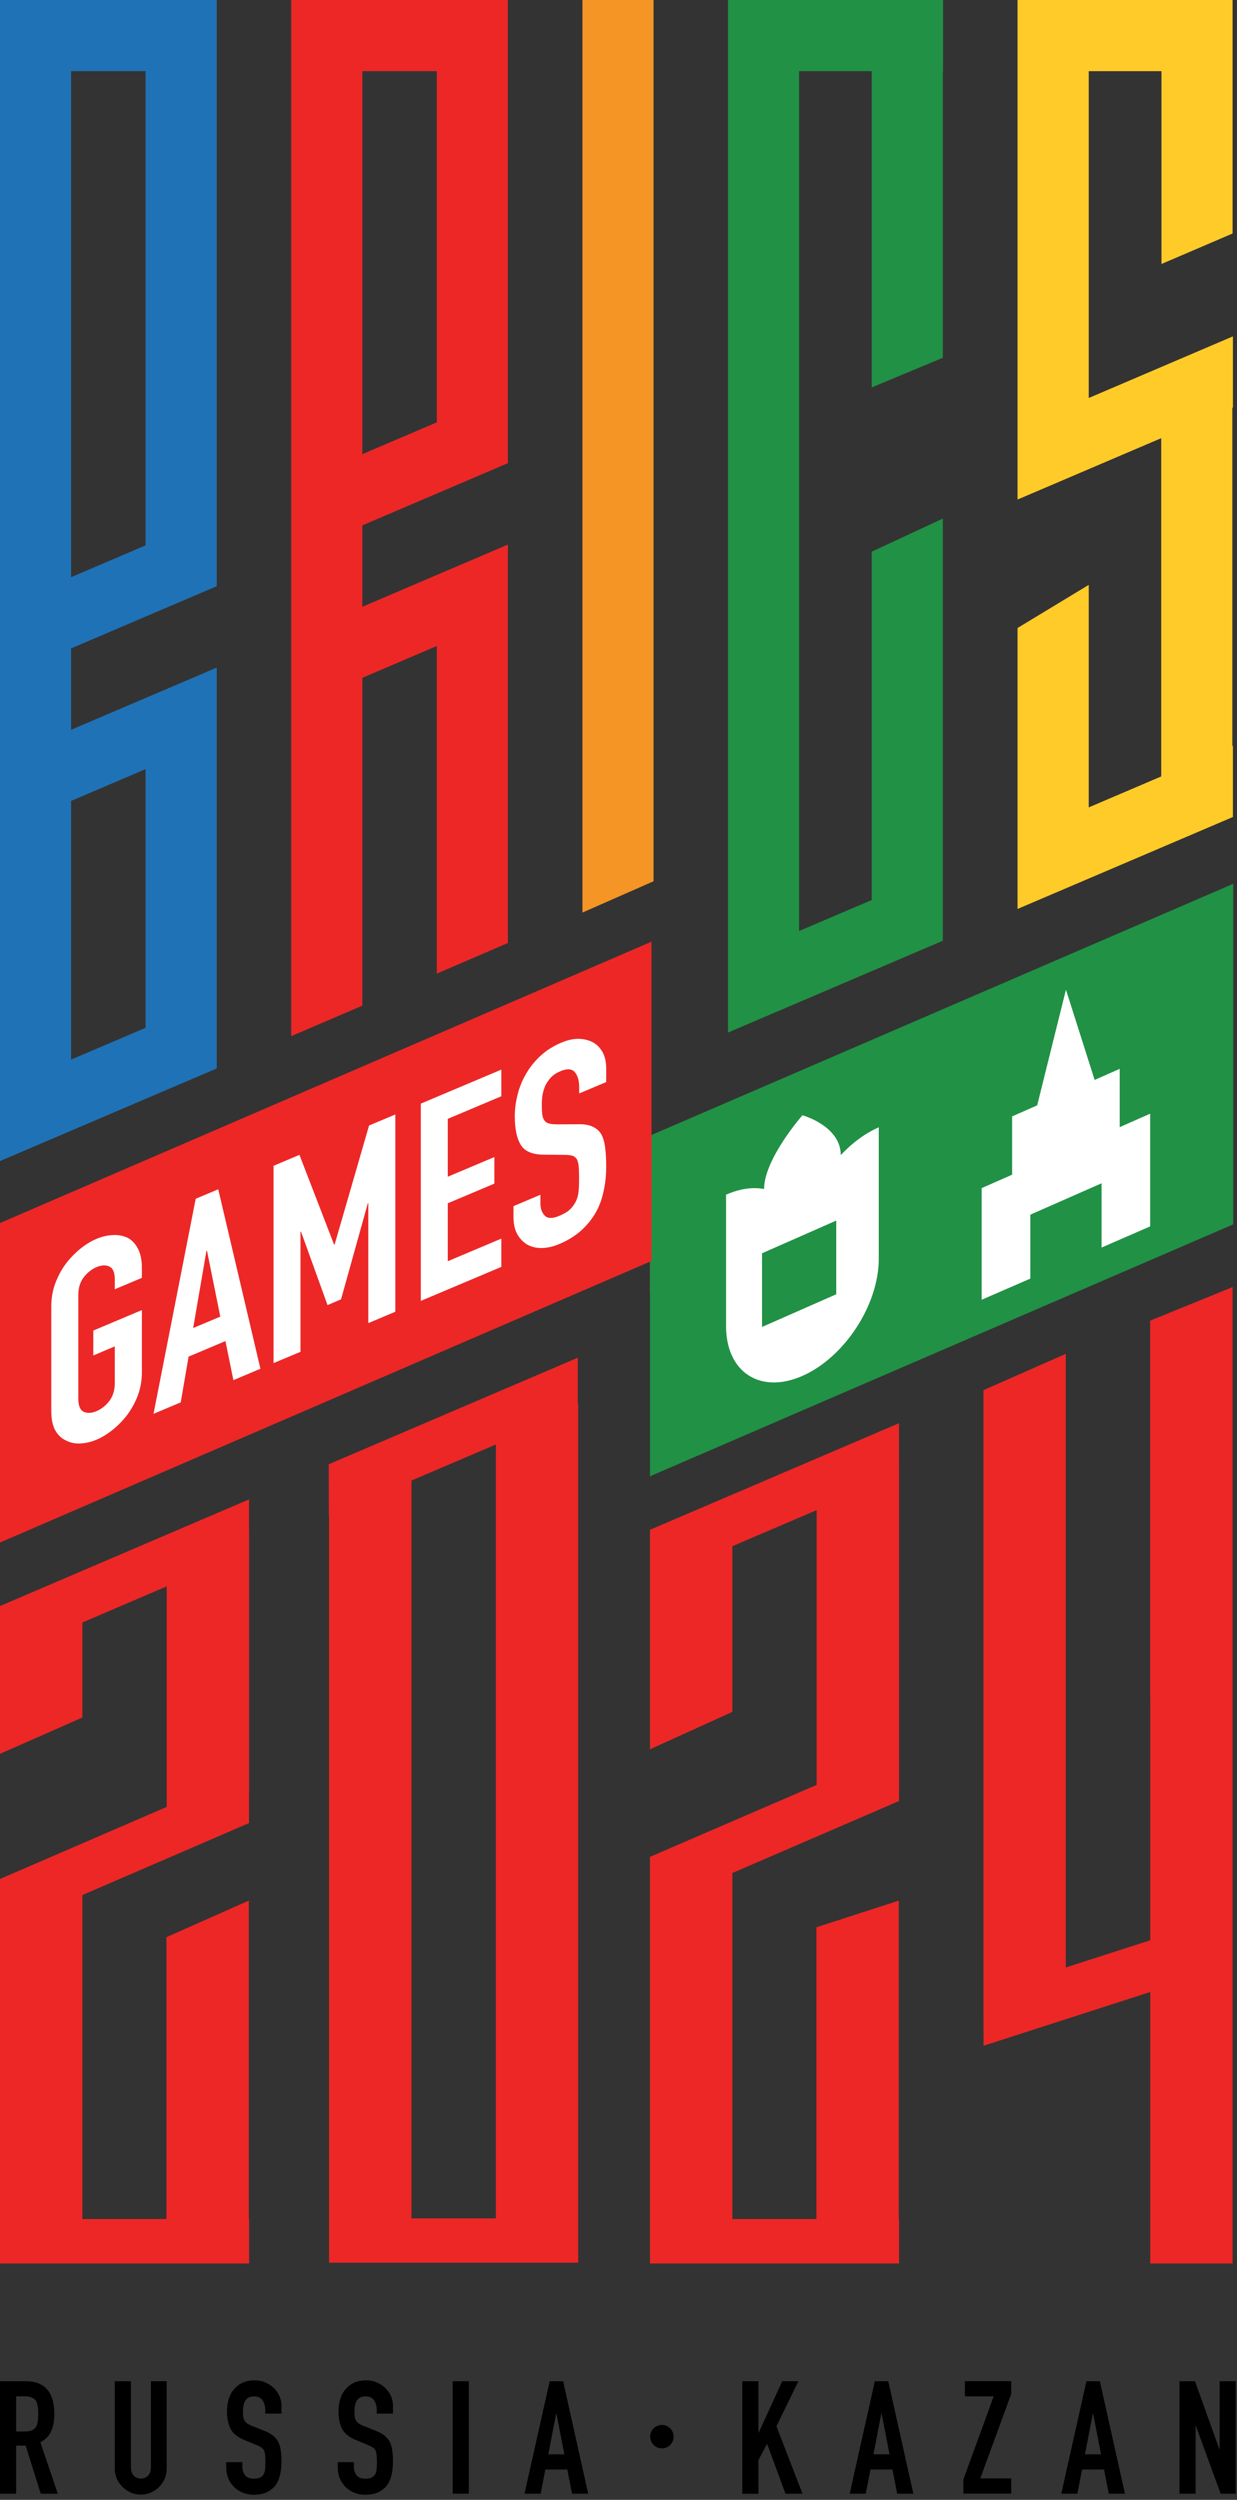
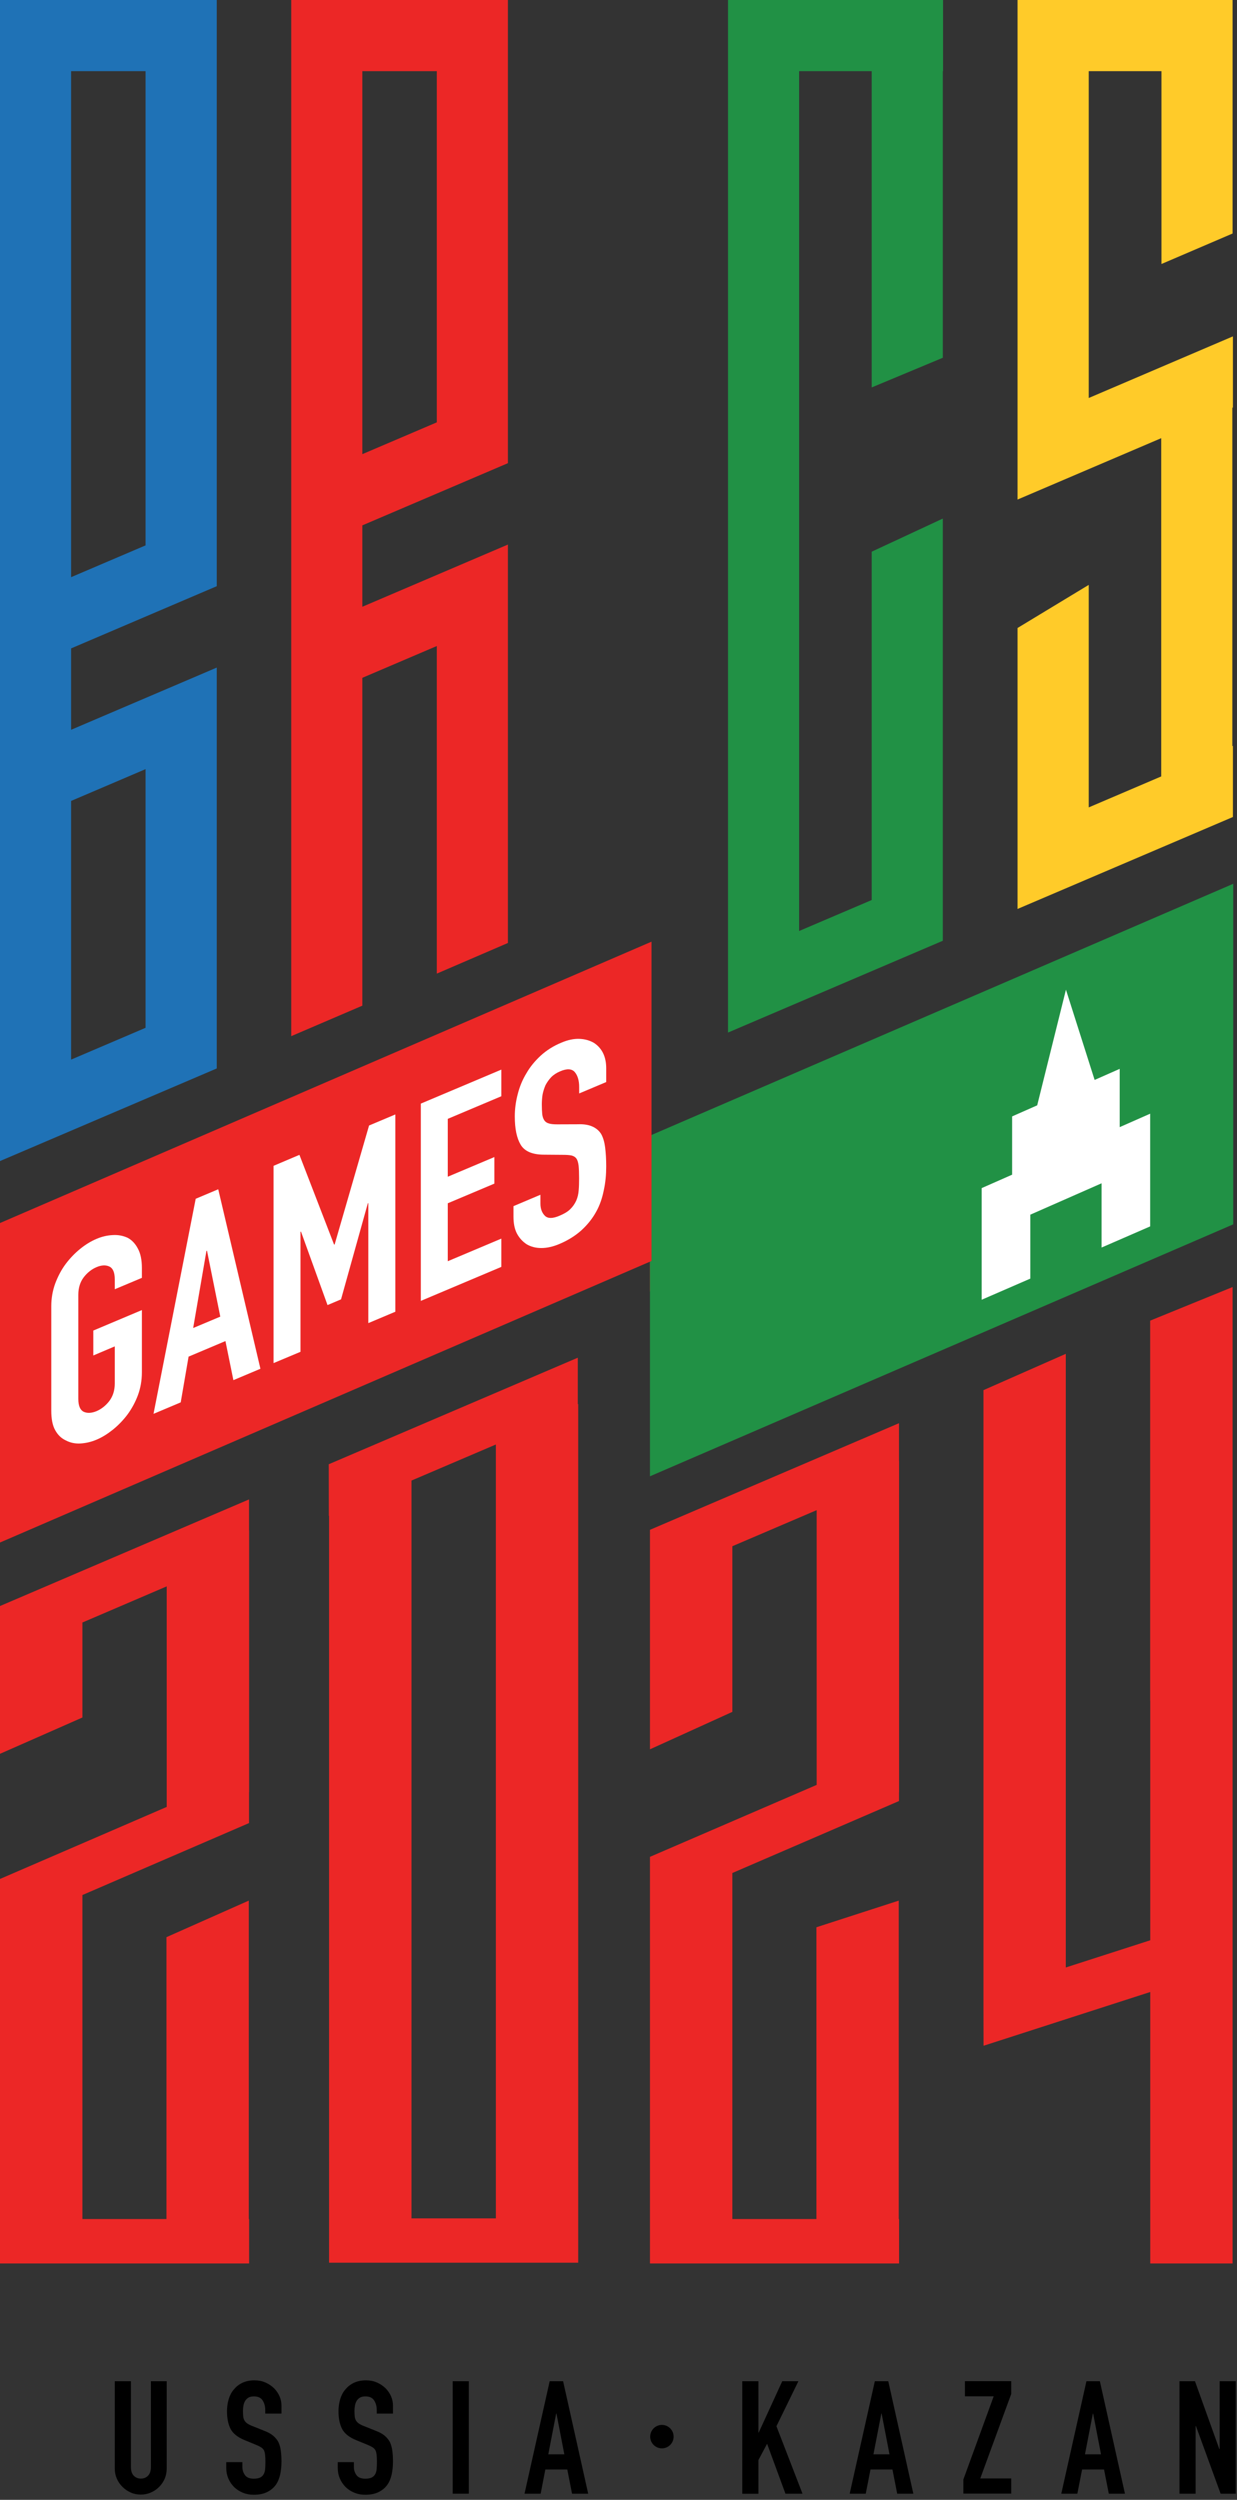
<svg xmlns="http://www.w3.org/2000/svg" width="151" height="305" viewBox="0 0 151 305" fill="none">
  <rect x="0" y="0" width="151" height="305" fill="#333333" stroke="none" />
  <g clip-path="url(#clip0_322_1960)">
-     <path d="M71.1 111.34L79.78 107.52V0H71.1V111.34Z" fill="#F59525" />
    <path d="M150.461 127.939H124.211V136.619H150.461V127.939Z" fill="#FFCB29" />
    <path d="M109.75 152.15H79.34V157.57H109.75V152.15Z" fill="#EC2726" />
    <path d="M150.461 159.079V157.029L140.401 161.129V207.509H140.411V236.729L130.101 240.049V165.179L120.051 169.609V244.789L120.061 249.599L140.411 243.039V276.159H150.461V159.079Z" fill="#EC2726" />
    <path d="M89.4 228.521L109.74 219.741V218.661H109.75V178.261H109.74V173.641L79.34 186.651V187.691V213.431L89.4 208.861V188.651L99.69 184.251V217.771L79.34 226.551V228.321V276.161H89.4H99.66H109.71H109.75V270.741H109.71V231.891L99.66 235.141V270.741H89.4V228.521Z" fill="#EC2726" />
    <path d="M30.41 270.739H30.37V231.889L20.32 236.349V270.739H10.06V231.209L30.4 222.429V218.659H30.41V186.719H30.4V182.939L0 195.949V196.099V213.979L10.06 209.549V197.959L20.35 193.549V220.459L0 229.249V231.529V276.159H10.06H20.32H30.37H30.41V270.739Z" fill="#EC2726" />
    <path d="M70.531 171.33V165.65L40.131 178.65L40.141 184.95L40.171 184.94V270.65V276.07H50.231H70.581V274.31V270.65V171.3L70.531 171.33ZM50.231 270.66V180.64L60.531 176.24V270.66H50.231Z" fill="#EC2726" />
    <path d="M150.54 107.83L79.34 138.56V180.12L150.54 149.38V107.83Z" fill="#219145" />
    <path d="M115.089 43.65V8.68H115.119V0H115.089H106.409H97.549H88.869V8.68V117.3V125.98L115.089 114.78V106.1V63.27L106.409 67.31V109.81L97.549 113.59V8.68H106.409V47.27L115.089 43.65Z" fill="#219145" />
    <path d="M150.501 49.72V41.04L132.901 48.56V8.68H141.781V32.21L150.461 28.49V8.68V0H141.781H124.211V60.76V60.95L141.751 53.46V94.73L132.901 98.51V71.36L124.211 76.62V102.22V106.46V110.9L150.501 99.68V91L150.431 91.03V49.75L150.501 49.72Z" fill="#FFCB29" />
    <path d="M26.46 71.52V62.84V0H22.12H17.78H8.68H0V74.13V82.81V92.74V101.42V132.98V135.26V141.66L26.46 130.36V128.19V121.68V90.13V88.04V81.45L8.68 89.04V79.11L26.46 71.52ZM17.77 8.68V66.54L8.68 70.42V8.68H17.77ZM17.77 93.84V125.4L8.68 129.28V97.72L17.77 93.84Z" fill="#1F72B6" />
    <path d="M62.001 56.51V47.83V0H57.661H53.321H44.231H40.951H35.551V59.12V67.8V77.73V86.41V126.42L44.231 122.7V82.7L53.321 78.82V118.79L62.001 115.05V75.12V66.44L44.231 74.03V64.1L62.001 56.51ZM44.231 8.68H53.321V51.53L44.231 55.41V8.68Z" fill="#EC2726" />
    <path d="M0 149.221V188.201L79.53 153.851V114.891L0 149.221Z" fill="#EC2726" />
    <path d="M6.26 159.379C6.26 158.409 6.42 157.479 6.74 156.599C7.07 155.729 7.49 154.919 8.03 154.199C8.55 153.509 9.14 152.899 9.79 152.369C10.45 151.839 11.1 151.439 11.79 151.149C12.45 150.869 13.11 150.719 13.77 150.689C14.44 150.649 15.03 150.769 15.58 151.019C16.09 151.289 16.52 151.739 16.83 152.339C17.16 152.939 17.32 153.729 17.32 154.699V155.909L14.01 157.299V156.089C14.01 155.259 13.79 154.729 13.35 154.529C12.92 154.319 12.38 154.349 11.79 154.599C11.19 154.849 10.65 155.279 10.22 155.839C9.78 156.419 9.56 157.139 9.56 157.969V170.679C9.56 171.509 9.78 172.039 10.22 172.249C10.65 172.449 11.19 172.419 11.79 172.169C12.38 171.919 12.92 171.489 13.35 170.929C13.79 170.339 14.01 169.629 14.01 168.799V164.269L11.39 165.379V162.339L17.32 159.839V167.419C17.32 168.439 17.15 169.379 16.83 170.239C16.51 171.089 16.09 171.859 15.58 172.559C15.04 173.279 14.44 173.899 13.77 174.439C13.12 174.959 12.46 175.369 11.79 175.649C11.11 175.939 10.46 176.079 9.79 176.119C9.14 176.149 8.56 176.019 8.03 175.739C7.49 175.489 7.06 175.079 6.74 174.499C6.41 173.919 6.26 173.119 6.26 172.099V159.379Z" fill="white" />
    <path d="M18.74 172.5L23.89 146.26L26.64 145.1L31.79 167L28.49 168.39L27.52 163.62L23.02 165.52L22.06 171.1L18.74 172.5ZM26.89 160.64L25.27 152.6L25.2 152.62L23.58 162.03L26.89 160.64Z" fill="white" />
    <path d="M33.391 166.311V142.241L36.551 140.901L40.781 151.851L40.851 151.831L45.051 137.321L48.261 135.971V160.041L44.961 161.431V146.791L44.901 146.811L41.631 158.531L39.981 159.231L36.741 150.261L36.681 150.291V164.931L33.391 166.311Z" fill="white" />
    <path d="M51.369 158.72V134.65L61.199 130.5V133.75L54.659 136.51V143.57L60.349 141.17V144.41L54.659 146.81V153.88L61.199 151.12V154.57L51.369 158.72Z" fill="white" />
    <path d="M74 132.02L70.7 133.41V132.63C70.7 131.84 70.52 131.23 70.17 130.81C69.81 130.39 69.21 130.35 68.38 130.71C67.93 130.9 67.56 131.14 67.27 131.44C66.99 131.74 66.77 132.06 66.59 132.4C66.43 132.77 66.31 133.15 66.23 133.55C66.17 133.95 66.14 134.35 66.14 134.76C66.14 135.23 66.16 135.62 66.19 135.93C66.22 136.23 66.31 136.48 66.43 136.67C66.56 136.87 66.76 137.01 67 137.07C67.24 137.15 67.58 137.18 68.02 137.18L70.54 137.17C71.28 137.14 71.86 137.24 72.32 137.45C72.77 137.65 73.13 137.95 73.39 138.37C73.63 138.8 73.79 139.36 73.87 140C73.95 140.66 74 141.42 74 142.3C74 143.32 73.91 144.3 73.7 145.24C73.51 146.19 73.21 147.07 72.77 147.85C72.32 148.67 71.72 149.42 70.99 150.09C70.25 150.76 69.36 151.32 68.3 151.77C67.5 152.11 66.76 152.27 66.08 152.27C65.39 152.27 64.8 152.11 64.29 151.81C63.8 151.49 63.4 151.06 63.1 150.5C62.81 149.94 62.68 149.25 62.68 148.44V147.16L65.97 145.77V146.86C65.97 147.48 66.16 147.98 66.51 148.33C66.87 148.69 67.46 148.69 68.3 148.33C68.85 148.1 69.3 147.84 69.61 147.53C69.92 147.23 70.16 146.88 70.34 146.49C70.51 146.1 70.61 145.68 70.64 145.23C70.68 144.78 70.69 144.28 70.69 143.75C70.69 143.12 70.67 142.6 70.63 142.21C70.58 141.82 70.49 141.53 70.36 141.35C70.22 141.16 70.01 141.04 69.77 140.98C69.52 140.93 69.19 140.9 68.78 140.9L66.42 140.88C65 140.88 64.05 140.48 63.56 139.67C63.08 138.87 62.84 137.72 62.84 136.21C62.84 135.31 62.96 134.4 63.2 133.49C63.43 132.58 63.78 131.73 64.27 130.93C64.71 130.16 65.3 129.45 66 128.8C66.7 128.16 67.54 127.62 68.51 127.22C69.32 126.87 70.08 126.72 70.75 126.75C71.43 126.78 72.01 126.95 72.52 127.25C73.51 127.91 74 128.95 74 130.34V132.02Z" fill="white" />
-     <path d="M0 304.249V290.529H3.16C5.47 290.529 6.63 291.869 6.63 294.559C6.63 295.369 6.5 296.059 6.25 296.619C6 297.189 5.56 297.639 4.93 297.989L7.05 304.249H4.97L3.14 298.389H1.97V304.249H0ZM1.97 292.379V296.659H3.09C3.44 296.659 3.71 296.609 3.92 296.509C4.13 296.409 4.29 296.279 4.4 296.099C4.5 295.919 4.57 295.699 4.61 295.429C4.65 295.169 4.67 294.859 4.67 294.509C4.67 294.159 4.65 293.859 4.61 293.589C4.57 293.329 4.49 293.099 4.38 292.909C4.14 292.549 3.67 292.369 2.99 292.369H1.97V292.379Z" fill="black" />
    <path d="M20.35 290.529V301.169C20.35 301.619 20.27 302.029 20.11 302.409C19.95 302.789 19.72 303.129 19.43 303.419C19.13 303.719 18.79 303.949 18.41 304.109C18.03 304.279 17.61 304.359 17.18 304.359C16.75 304.359 16.33 304.279 15.96 304.109C15.58 303.939 15.24 303.709 14.95 303.419C14.66 303.129 14.42 302.789 14.26 302.409C14.09 302.029 14.01 301.619 14.01 301.169V290.529H15.98V300.979C15.98 301.469 16.1 301.829 16.33 302.059C16.56 302.289 16.85 302.409 17.2 302.409C17.55 302.409 17.84 302.289 18.07 302.059C18.3 301.829 18.42 301.469 18.42 300.979V290.529H20.35Z" fill="black" />
    <path d="M34.349 294.48H32.379V294.04C32.379 293.59 32.269 293.2 32.059 292.87C31.849 292.54 31.489 292.38 30.989 292.38C30.719 292.38 30.499 292.43 30.329 292.53C30.159 292.63 30.029 292.76 29.929 292.92C29.829 293.09 29.759 293.28 29.719 293.49C29.679 293.7 29.659 293.92 29.659 294.15C29.659 294.42 29.669 294.64 29.689 294.83C29.709 295.01 29.759 295.17 29.839 295.31C29.919 295.45 30.029 295.57 30.179 295.68C30.329 295.78 30.529 295.89 30.789 295.99L32.289 296.59C32.729 296.76 33.079 296.95 33.349 297.18C33.619 297.41 33.829 297.67 33.989 297.96C34.129 298.27 34.229 298.62 34.279 299.01C34.329 299.4 34.359 299.85 34.359 300.35C34.359 300.93 34.299 301.46 34.189 301.96C34.069 302.45 33.889 302.88 33.629 303.22C33.359 303.58 33.009 303.86 32.569 304.07C32.129 304.28 31.599 304.38 30.969 304.38C30.489 304.38 30.049 304.3 29.639 304.13C29.229 303.96 28.879 303.73 28.579 303.44C28.279 303.14 28.049 302.8 27.879 302.41C27.709 302.02 27.619 301.59 27.619 301.13V300.4H29.589V301.02C29.589 301.38 29.699 301.7 29.909 301.99C30.119 302.28 30.479 302.42 30.979 302.42C31.309 302.42 31.569 302.37 31.759 302.28C31.949 302.18 32.089 302.05 32.189 301.87C32.289 301.69 32.349 301.48 32.369 301.22C32.389 300.97 32.399 300.69 32.399 300.38C32.399 300.02 32.389 299.72 32.359 299.49C32.329 299.26 32.279 299.07 32.209 298.93C32.119 298.79 31.999 298.67 31.849 298.58C31.699 298.49 31.509 298.39 31.259 298.29L29.849 297.71C28.999 297.36 28.429 296.9 28.139 296.33C27.849 295.76 27.709 295.04 27.709 294.18C27.709 293.67 27.779 293.18 27.919 292.71C28.059 292.25 28.269 291.85 28.559 291.52C28.829 291.19 29.169 290.92 29.589 290.72C30.009 290.52 30.509 290.42 31.079 290.42C31.569 290.42 32.009 290.51 32.419 290.69C32.819 290.87 33.169 291.11 33.469 291.4C34.059 292.02 34.359 292.72 34.359 293.52V294.48H34.349Z" fill="black" />
    <path d="M47.961 294.48H45.99V294.04C45.99 293.59 45.88 293.2 45.67 292.87C45.461 292.54 45.1 292.38 44.6 292.38C44.331 292.38 44.111 292.43 43.941 292.53C43.77 292.63 43.641 292.76 43.541 292.92C43.441 293.09 43.37 293.28 43.331 293.49C43.291 293.7 43.27 293.92 43.27 294.15C43.27 294.42 43.281 294.64 43.3 294.83C43.321 295.01 43.37 295.17 43.45 295.31C43.531 295.45 43.641 295.57 43.791 295.68C43.941 295.78 44.141 295.89 44.401 295.99L45.901 296.59C46.34 296.76 46.691 296.95 46.961 297.18C47.23 297.41 47.441 297.67 47.6 297.96C47.74 298.27 47.84 298.62 47.891 299.01C47.941 299.4 47.971 299.85 47.971 300.35C47.971 300.93 47.91 301.46 47.8 301.96C47.681 302.45 47.501 302.88 47.24 303.22C46.971 303.58 46.62 303.86 46.181 304.07C45.74 304.28 45.211 304.38 44.581 304.38C44.1 304.38 43.66 304.3 43.251 304.13C42.84 303.96 42.49 303.73 42.191 303.44C41.891 303.14 41.66 302.8 41.49 302.41C41.321 302.02 41.23 301.59 41.23 301.13V300.4H43.2V301.02C43.2 301.38 43.31 301.7 43.52 301.99C43.73 302.28 44.09 302.42 44.59 302.42C44.92 302.42 45.181 302.37 45.37 302.28C45.56 302.18 45.7 302.05 45.8 301.87C45.901 301.69 45.961 301.48 45.98 301.22C46.001 300.97 46.011 300.69 46.011 300.38C46.011 300.02 46.001 299.72 45.971 299.49C45.941 299.26 45.891 299.07 45.821 298.93C45.73 298.79 45.611 298.67 45.461 298.58C45.31 298.49 45.12 298.39 44.87 298.29L43.461 297.71C42.611 297.36 42.041 296.9 41.751 296.33C41.461 295.76 41.321 295.04 41.321 294.18C41.321 293.67 41.391 293.18 41.531 292.71C41.67 292.25 41.88 291.85 42.17 291.52C42.441 291.19 42.781 290.92 43.2 290.72C43.62 290.52 44.12 290.42 44.691 290.42C45.181 290.42 45.62 290.51 46.031 290.69C46.431 290.87 46.781 291.11 47.081 291.4C47.67 292.02 47.971 292.72 47.971 293.52V294.48H47.961Z" fill="black" />
    <path d="M55.26 304.249V290.529H57.23V304.249H55.26Z" fill="black" />
    <path d="M64.029 304.249L67.099 290.529H68.739L71.799 304.249H69.829L69.249 301.299H66.569L65.999 304.249H64.029ZM68.889 299.449L67.929 294.479H67.889L66.929 299.449H68.889Z" fill="black" />
    <path d="M90.609 304.249V290.529H92.579V296.789H92.619L95.489 290.529H97.459L94.779 296.019L97.959 304.249H95.879L93.639 298.159L92.579 300.149V304.259H90.609V304.249Z" fill="black" />
    <path d="M103.721 304.249L106.791 290.529H108.431L111.491 304.249H109.521L108.941 301.299H106.261L105.681 304.249H103.721ZM108.581 299.449L107.621 294.479H107.581L106.621 299.449H108.581Z" fill="black" />
    <path d="M117.6 304.25V302.51L121.3 292.37H117.79V290.52H123.44V292.08L119.66 302.39H123.44V304.24H117.6V304.25Z" fill="black" />
    <path d="M129.551 304.249L132.621 290.529H134.261L137.321 304.249H135.351L134.771 301.299H132.091L131.511 304.249H129.551ZM134.401 299.449L133.441 294.479H133.401L132.441 299.449H134.401Z" fill="black" />
    <path d="M143.98 304.249V290.529H145.87L148.84 298.799H148.88V290.529H150.85V304.249H149L145.99 295.999H145.95V304.249H143.98Z" fill="black" />
    <path d="M80.799 298.719C81.589 298.719 82.229 298.079 82.229 297.289C82.229 296.5 81.589 295.859 80.799 295.859C80.009 295.859 79.369 296.5 79.369 297.289C79.369 298.079 80.009 298.719 80.799 298.719Z" fill="black" />
-     <path d="M102.631 140.93C102.631 137.36 97.951 136.07 97.951 136.07C97.951 136.07 93.271 141.4 93.271 145.07C91.901 144.81 90.321 145.02 88.631 145.76V161.8C88.631 167.42 92.801 170.14 97.951 167.87C103.101 165.6 107.271 159.2 107.271 153.58V137.54C105.581 138.28 104.001 139.47 102.631 140.93ZM102.081 157.91L93.021 161.9V152.91L102.081 148.92V157.91Z" fill="white" />
    <path d="M136.68 137.52V130.41L133.62 131.76L130.12 120.75L126.61 134.86L123.55 136.21V143.32L119.83 144.96V158.58L125.77 156V148.2L134.47 144.37V152.21L140.4 149.63V135.88L136.68 137.52Z" fill="white" />
  </g>
  <defs>
    <clipPath id="clip0_322_1960">
      <rect width="150.84" height="304.37" fill="white" />
    </clipPath>
  </defs>
</svg>